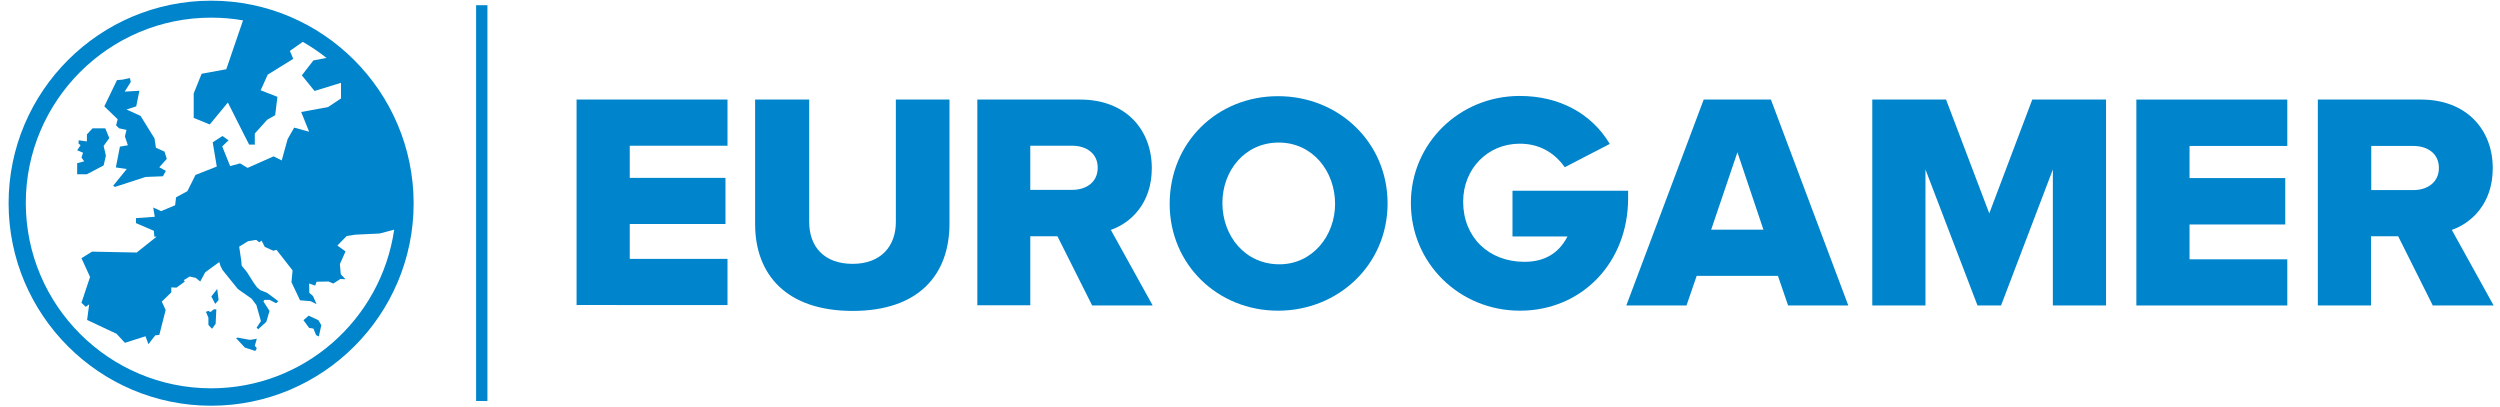
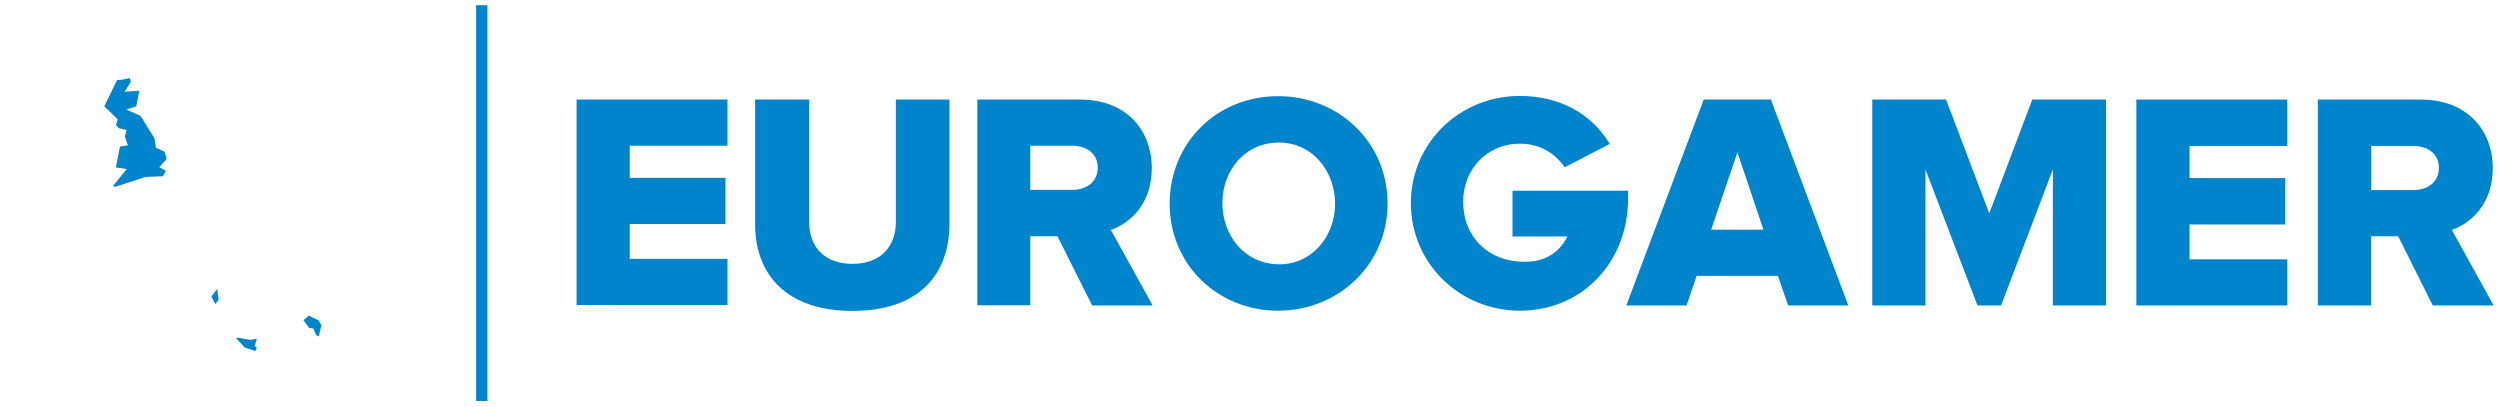
<svg xmlns="http://www.w3.org/2000/svg" version="1.1" x="0px" y="0px" viewBox="0 0 1104.8 180" style="enable-background:new 0 0 1104.8 180;" xml:space="preserve">
  <style type="text/css">
	.st0{fill:#0084CC;}
	.st1{fill:#FFFFFF;}
	.st2{fill:#8C734B;}
	.st3{fill:url(#SVGID_1_);}
	.st4{fill:#8C8C8A;}
	.st5{fill:url(#SVGID_2_);}
	.st6{fill:#9B2541;}
	.st7{clip-path:url(#SVGID_4_);}
	.st8{fill:url(#SVGID_5_);}
	.st9{fill:url(#SVGID_6_);}
</style>
  <g id="Layer_2">
</g>
  <g id="Layer_1">
    <g>
      <g>
        <g>
          <rect x="210.4" y="2.3" class="st0" width="5" height="174.9" />
          <path class="st0" d="M254.8,134.9V44h66.7v20.4h-43.2v14.2h42.3v20.4h-42.3v15.4h43.2v20.4H254.8z" />
          <path class="st0" d="M333.7,99V44h23.9v54.1c0,10.8,6.5,18.5,19.2,18.5c12.5,0,19.1-7.8,19.1-18.5V44h23.7v54.8      c0,22.6-13.6,38.6-42.8,38.6C347.6,137.4,333.7,121.4,333.7,99z" />
          <path class="st0" d="M482.6,134.9l-15.3-30.5h-12v30.5h-23.4V44h45.5c20.2,0,31.6,13.4,31.6,30.3c0,15.8-9.5,24.3-18.1,27.3      l18.5,33.4H482.6z M485.1,74.1c0-6.3-5-9.7-11.3-9.7h-18.5v19.5h18.5C480.1,83.9,485.1,80.5,485.1,74.1z" />
          <path class="st0" d="M752.9,44l-34.2,91h26.6l4.5-13.1h35.9l4.5,13.1h26.6l-34.2-91H752.9z M756.2,101.5l11.6-34.2l11.5,34.2      H756.2z" />
          <polygon class="st0" points="879.1,94.3 860,44 827.4,44 827.4,135 850.9,135 850.9,74.9 873.9,135 884.3,135 907.2,74.9       907.2,135 930.7,135 930.7,44 898.1,44     " />
          <polygon class="st0" points="944.1,135 1010.8,135 1010.8,114.6 967.6,114.6 967.6,99.2 1009.9,99.2 1009.9,78.7 967.6,78.7       967.6,64.5 1010.8,64.5 1010.8,44 944.1,44     " />
          <path class="st0" d="M1083.5,101.6c8.6-3,18.1-11.5,18.1-27.3c0-16.9-11.5-30.3-31.7-30.3h-45.6v91h23.5v-30.6h12l15.3,30.6      h26.9L1083.5,101.6z M1066.5,84h-18.6V64.5h18.6c6.3,0,11.3,3.4,11.3,9.7C1077.8,80.6,1072.7,84,1066.5,84z" />
          <path class="st0" d="M719.5,84.3h-51.1v20.2h24.3c-3.8,7.4-10.1,11.2-19,11.2c-15.9,0-27.1-10.9-27.1-26.6      c0-14.5,10.8-25.6,25-25.6c8.2,0,15,3.5,19.9,10.4l19.9-10.3c-8.1-13.5-22.3-21.2-39.8-21.2c-26.7,0-48.1,21-48.1,47.3      c0,26.6,21.4,47.6,48.2,47.6c27.3,0,47.8-21.2,47.8-49.7V84.3z" />
          <path class="st0" d="M564.8,137.3c-26.7,0-47.9-20.4-47.9-47.2c0-27.1,20.9-47.6,47.9-47.6c26.8,0,48.4,20.4,48.4,47.4      S591.5,137.3,564.8,137.3z M565.1,63c-14.9,0-24.9,12.3-24.9,26.7c0,14.6,10,27.1,25.2,27.1c14.6,0,24.6-12.6,24.6-26.7      C590,75.7,580.1,63,565.1,63z" />
        </g>
      </g>
      <g>
        <polygon class="st0" points="51.3,55.4 52.6,56.7 55.9,57.4 55.2,60.3 56.5,64.2 53,64.8 51.2,74 56,74.7 50,82.1 50.8,82.6      64.3,78.2 72,77.9 73.3,75.5 70.4,73.9 73.7,70.2 72.7,67 68.9,65.3 68.3,61.2 62.1,51.2 55.9,48.4 60.2,47 61.6,40.1 55.1,40.5      57.8,36.2 57.4,34.5 54.1,35.2 51.7,35.4 46.1,47 52,52.7    " />
-         <polygon class="st0" points="45.8,73.1 46.8,68.8 45.8,64.5 48.3,61 46.5,56.7 40.9,56.7 38.4,59.4 38.4,62.5 34.8,62 34.7,63.4      35.6,64.2 34.1,66.4 36.7,67.5 36,69.6 37.2,71.3 34.1,72.1 34.1,77 38.4,77    " />
        <polygon class="st0" points="93.4,131 95.1,134.3 96.6,132.6 96,127.7    " />
-         <polygon class="st0" points="93,137.9 92.1,137.4 91,137.8 92.1,140.4 92.1,143.6 93.7,145.3 95.3,143.1 95.6,136.7 94.5,136.7         " />
        <polygon class="st0" points="110.5,150.2 105,149.2 104.3,149.4 108.2,153.6 112.8,155.1 113.5,153.9 112.6,152.8 113.5,149.7         " />
        <polygon class="st0" points="136.4,139.5 134.1,141.5 136.6,144.9 138.5,145.2 139.7,148.1 140.9,148.7 142,143.7 140.7,141.5         " />
-         <path class="st0" d="M93.3,0.3C44,0.3,3.8,40.4,3.8,89.8c0,49.3,40.1,89.5,89.5,89.5s89.5-40.1,89.5-89.5     C182.7,40.4,142.6,0.3,93.3,0.3z M93.3,171.6c-45.1,0-81.9-36.7-81.9-81.9c0-45.1,36.7-81.9,81.9-81.9c4.8,0,9.5,0.4,14.1,1.2     L100,30.6l-10.9,2l-3.5,8.7v10.8l7.1,2.9l8-9.7l6.9,13.7l2.5,4.9h2.5v-4.9l5.5-6.1l3.5-2l1-8.1l-7.4-2.9l3.1-6.9l11.3-7l-1.5-3.5     l5.7-4c3.7,2.1,7.2,4.5,10.5,7.1l-5.8,1.1l-5.1,6.6l5.6,6.9l11.7-3.6l0,6.9l-5.7,3.8l-11.9,2.2l3.5,8.7l-6.6-1.8l-2.9,5.1     l-2.6,9.4l-3.6-1.8l-11.5,5.1l-3.3-2l-4.4,1.2l-3.5-8.7L101,62l-2.7-1.9l-4.3,2.8l1.8,10.7l-9.4,3.7l-3.6,7.2l-5,2.7l-0.4,3.5     l-6.2,2.6l-3.5-1.6l0.7,4.1l-8.3,0.6v2.2L68,102l0.2,2.6l1,0l-8.8,7l-19.7-0.4l-4.7,2.9l3.8,8.3l-3.8,11.4l1.9,1.8l1.5-1.1     l-0.9,6.9l13,6.1l3.7,4l9.1-2.9l1.3,3.5l3-3.9l1.8-0.2l2.8-11l-1.7-3.7l4.2-4.1v-2.2l2.3,0.1l3.7-2.7l-0.5-0.6l2.6-1.6l2.7,0.6     l2,1.6l2.2-4.1l6.2-4.5l0.6,1.9l0.9,1.7l6.7,8.3l6.1,4.3l2.1,2.8l2,7.1l-1.9,2.9l0.7,0.7l3.6-3.3l1.4-4.8l-2.7-4.2l0.5-0.7l2.2,0     l2.9,1.5l1-0.9l-5-3.7l-3-1.2l-1.4-1.2l-1.4-1.9l-3.1-4.9l-2.3-2.8l-0.2-2.3l-0.9-6.1l3.9-2.4l3.6-0.6l1.4,1.1l1-0.8l1.4,2.8     l3.8,1.7l1.4-0.4l7.1,9.1l-0.5,5.2l3.8,8l4.7,0.4l2.6,1.3l-1.6-3.6l-1.6-1.4l-0.1-4.1l2.7,0.9l0.6-1.7l5.3-0.1l2.1,0.9l3.1-2     l2.3,0.1l-2.1-2.2l-0.4-4.5l2.5-5.6l-3.6-2.6l4.1-4.2l3.8-0.6l10.7-0.5l6.5-1.7C168.4,141.3,134.3,171.6,93.3,171.6z" />
      </g>
    </g>
  </g>
  <g id="Layer_3">
</g>
</svg>